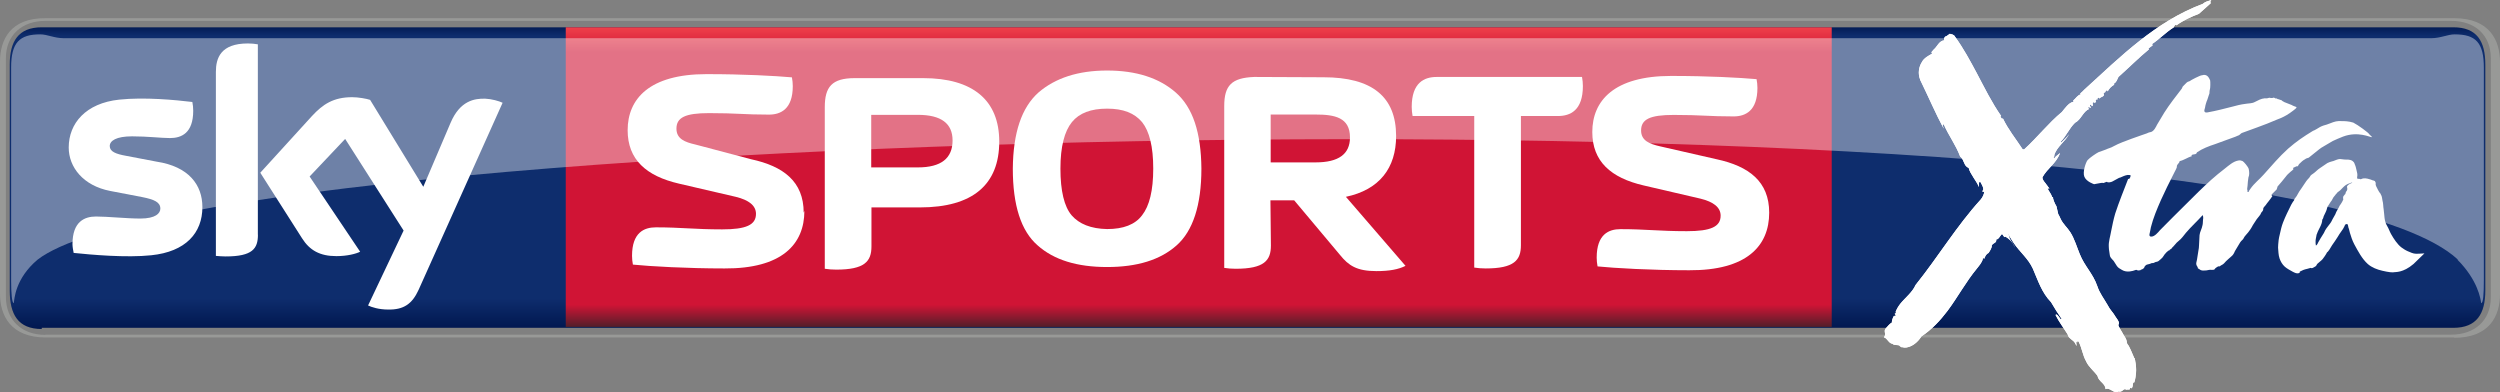
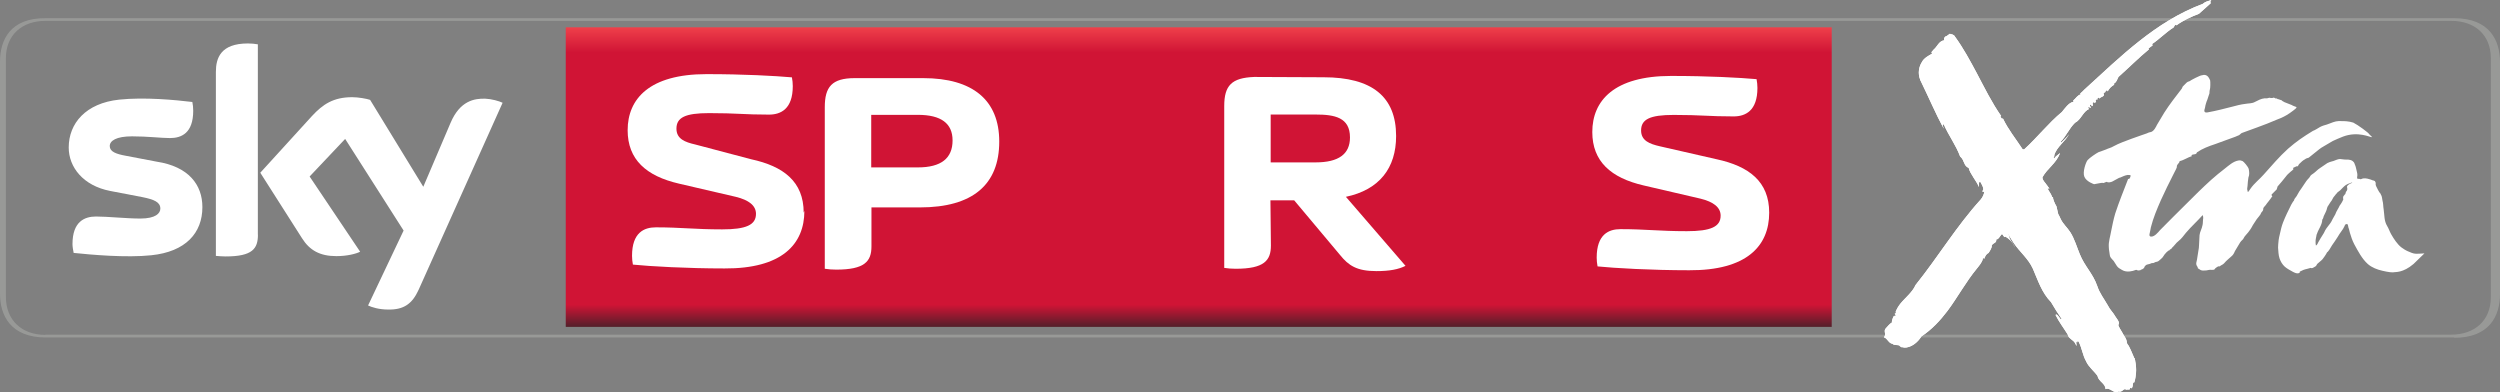
<svg xmlns="http://www.w3.org/2000/svg" version="1.1" id="Livello_1" x="0px" y="0px" viewBox="0 0 3186.9 500" style="enable-background:new 0 0 3186.9 500;" xml:space="preserve">
  <rect x="0" y="0" width="3186.9" height="500" fill="#808080" stroke="none" />
  <style type="text/css">
	.st0{fill:url(#SVGID_1_);}
	.st1{fill:#989997;}
	.st2{fill:url(#SVGID_2_);}
	.st3{opacity:0.4;}
	.st4{fill:#FFFFFF;}
</style>
  <linearGradient id="SVGID_1_" gradientUnits="userSpaceOnUse" x1="-3118.587" y1="768.612" x2="-3118.587" y2="597.593" gradientTransform="matrix(-2.277 0 0 -2.277 -5510.897 1781.614)">
    <stop offset="0" style="stop-color:#00164E" />
    <stop offset="3.630000e-02" style="stop-color:#0E2D6D" />
    <stop offset="0.896" style="stop-color:#0E2D6D" />
    <stop offset="1" style="stop-color:#00164E" />
  </linearGradient>
-   <path class="st0" d="M53.2,419.4c-30.3,0-40.8-18.7-40.8-49.1V82.4c0-29.6,10.9-47.6,40.8-47.6h3074.2c30.3,0,40.8,18,40.8,47.6  v287.9c0,29.6-10.9,47.6-40.8,47.6H53.2L53.2,419.4z" />
  <path class="st1" d="M58,426.9c-30.3,0-50.5-18.7-50.5-48.7v-304c0-29.6,20.6-47.6,50.5-47.6h3066.7c30.3,0,50.5,18,50.5,47.6v304.8  c0,29.6-20.6,47.6-50.5,47.6H58L58,426.9z M3128.5,430.6c44.9,0,58.4-27.7,58.4-55.8V79c0-27.7-13.5-55.8-58.4-55.8H58  C13.5,22.8,0,50.5,0,78.6v295.8c0,27.7,13.5,55.8,58.4,55.8h3070.4L3128.5,430.6z" />
  <g transform="translate(-60.7,-50.6)">
    <linearGradient id="SVGID_2_" gradientUnits="userSpaceOnUse" x1="1146.908" y1="650.001" x2="1146.908" y2="817.732" gradientTransform="matrix(2.277 0 0 -2.277 -1022.762 1947.432)">
      <stop offset="0" style="stop-color:#531F2A" />
      <stop offset="7.390000e-02" style="stop-color:#D01435" />
      <stop offset="0.916" style="stop-color:#D01435" />
      <stop offset="1" style="stop-color:#EF404A" />
    </linearGradient>
    <rect x="781.9" y="85.4" class="st2" width="1613.8" height="381.9" />
  </g>
  <g transform="translate(-60.7,-50.6)" class="st3">
-     <path class="st4" d="M3193.3,381.6c25.8,25.8,29.6,49.8,30.3,55.4c2.6,0,3.4-11.2,3.4-28.5V136.7c0-31.5-10.1-42.3-37.1-42.3   c-9,0-18,4.9-30,4.9H142c-12,0-21-4.9-30-4.9c-26.6,0-37.1,10.5-37.1,42.3v271.8c0,16.8,1.1,28.5,3.4,28.5   c0.7-5.2,1.9-31.5,30.3-55.4c229.5-176.7,2838.3-231,3085.4,0H3193.3z" />
-   </g>
+     </g>
  <path class="st4" d="M469.2,389.4c4.5,2.2,13.9,5.2,25.5,5.2c19.8,0.4,30.7-7.1,38.9-25.1l107.1-238.5c-4.5-2.2-14.2-4.9-22.1-5.2  c-13.9-0.4-32.2,2.6-44.2,30.7l-34.8,81.6l-67.8-110.8c-4.5-1.5-15-3.4-22.8-3.4c-24,0-37.4,9-51.3,24l-65.9,72.3l53.2,83.5  c9.7,15.4,22.8,22.8,43.8,22.8c13.9,0,25.1-3,30.3-5.6L394.7,225l45.3-47.9l74.5,116.8L469.2,389.4L469.2,389.4z M328.8,299.2  c0,17.6-6.7,27.7-41.2,27.7c-4.5,0-8.6-0.4-12.4-0.7V91.7c0-17.6,6-36.3,40.8-36.3c4.5,0,8.6,0.4,12.7,1.1v241.9V299.2z M258,264  c0,33-21.3,56.9-65.2,61.4c-31.5,3.4-77.1-0.7-98.9-3c-0.7-3.4-1.5-7.9-1.5-11.2c0-28.8,15.4-35.2,30-35.2c15,0,38.9,2.6,56.5,2.6  c19.5,0,25.5-6.7,25.5-12.7c0-8.2-7.9-11.6-22.8-14.6l-41.2-7.9c-34.4-6.7-52.8-30.3-52.8-55.4c0-30.7,21.7-56.5,64.4-61  c32.2-3.4,71.5,0.4,93.2,3c0.7,3.7,1.1,7.1,1.1,11.2c0,28.5-15,34.8-29.6,34.8c-11.2,0-28.5-2.2-48.3-2.2  c-20.2,0-28.5,5.6-28.5,12.4c0,7.1,7.9,10.1,20.6,12.4l39.3,7.5C240.4,212.3,258,235.5,258,264L258,264z" />
  <g transform="translate(-60.7,-50.6)">
    <path class="st4" d="M1085.2,321.7c0-39.7-25.8-59.2-67-68.1L947,234.8c-13.1-3-24-7.1-24-20.2c0-14.2,11.2-19.8,41.6-19.8   c35.6,0,44.2,1.9,76.4,1.9c15,0,30.3-7.1,30.3-36.3c0-3.7-0.4-7.5-1.1-11.2c-21.7-1.9-61-4.1-109-4.1   c-72.6,0-100.4,31.5-100.4,71.5c0,37.4,23.6,58.4,65.5,68.1l72.3,16.8c16.8,4.1,25.8,11.2,25.8,21.7c0,14.2-12.7,19.8-43.1,19.8   c-35.6,0-52-2.6-84.6-2.6c-15,0-30.3,6.7-30.3,36.3c0,3.7,0.4,7.5,1.1,11.2c21.7,2.2,68.9,4.9,116.8,4.9   c73,0.4,101.8-30.7,101.8-73.4L1085.2,321.7z" />
    <path class="st4" d="M1680.5,258v-61.4h57.3c24.3,0,43.8,3.7,43.8,29.2c0,21.3-14.6,31.8-43.8,31.8h-57.3V258z M1680.2,306h30.3   l58.4,69.6c10.9,13.5,21.3,20.6,46.4,20.6c16.8,0,28.1-2.2,37.1-6.7l-76-88c42.7-9,64-36.7,64-77.5c0-50.2-30.7-74.9-92.5-74.9   l-88.4-0.4c-28.8,1.1-38.2,10.9-38.2,37.1v206.3c4.5,0.7,9.4,1.1,14.6,1.1c36.3,0,44.9-10.5,44.9-29.6L1680.2,306L1680.2,306z" />
    <path class="st4" d="M1171.3,265.5V197h59.5c29.6,0,44.2,10.9,44.2,32.6c0,22.8-14.6,34.4-44.2,34.4h-59.9L1171.3,265.5z    M1112.1,393.2c4.5,0.7,9.4,1.1,14.6,1.1c36.3,0,44.9-10.5,44.9-29.6V315h61.8c67.4,0,101.1-29.2,101.1-83.9   c0-52.8-33.7-80.9-97-80.9h-87.2c-29.2,0-38.2,11.2-38.2,37.1V393.2z" />
-     <path class="st4" d="M1530.8,265.5c0,28.1-4.9,47.6-14.2,59.5c-9,12-24,17.6-44.6,17.6c-20.6-0.4-35.6-6.4-45.3-17.6   c-9.4-11.2-14.2-31.1-14.2-59.5c0-28.1,5.2-47.6,14.6-59.2c9.4-11.6,24.3-17.2,44.9-17.2s34.8,5.6,44.6,17.2   C1525.9,218,1530.8,237.4,1530.8,265.5L1530.8,265.5z M1472,391c38.2,0,67.8-9,88.7-27.7c20.6-18.3,31.5-50.9,31.5-97.7   c-0.4-46.1-10.9-77.9-32.6-97c-21.3-18.7-50.5-28.1-87.6-28.1c-36.7,0-65.9,9.4-87.6,28.1c-21.3,19.1-32.2,50.9-32.6,97   c0,46.8,10.5,79.4,31.5,97.7C1404.2,382,1433.8,391,1472,391z" />
-     <path class="st4" d="M1998.8,198.5h47.9c15.7,0,31.8-7.1,31.8-38.2c0-3.7-0.4-7.9-1.1-11.6h-185.3c-15.7,0-31.8,7.1-31.8,38.2   c0,3.7,0.4,7.9,1.1,11.6h78.6v193.2c4.5,0.7,9.4,1.1,14.6,1.1c36.3,0,44.9-10.5,44.9-29.6V198.5L1998.8,198.5z" />
  </g>
  <path class="st4" d="M2255.3,271.1c0-39.7-25.8-59.2-67-68.1l-72.3-16.5c-13.1-3-24-7.1-24-20.2c0-14.2,11.2-19.8,41.6-19.8  c35.6,0,44.2,1.9,76.4,1.9c15,0,30.3-7.1,30.3-36.3c0-3.7-0.4-7.5-1.1-11.2c-21.7-1.9-61-4.1-109-4.1c-72.6,0-100.4,31.5-100.4,71.5  c0,37.4,23.6,58.4,65.5,68.1l72.3,16.8c16.8,4.1,25.8,11.2,25.8,21.7c0,14.2-12.7,19.8-43.1,19.8c-35.6,0-52-2.6-84.6-2.6  c-15,0-30.3,6.7-30.3,36.3c0,3.7,0.4,7.5,1.1,11.2c21.7,2.2,68.9,4.9,116.8,4.9C2226.4,344.9,2255.3,313.8,2255.3,271.1  L2255.3,271.1z" />
  <g transform="translate(-60.7,-50.6)">
    <path class="st4" d="M3080.9,221.7c4.9,4.5,3.7,3.7,3,3.7c-1.5,0.4-17.2-7.9-36.3-0.7c-4.5,1.9-9.4,3.7-13.1,5.6   s-13.5,8.2-14.6,8.6s-15,12-16.1,12.7c-1.5,0.7-3.4,0.7-4.5,1.9c-3,1.5-5.2,3.7-7.5,6c-1.1,0.7-1.5,4.1-3.4,3l-4.1,1.9   c-1.1,0.4,0,1.1,0,1.9c-1.1,1.1-2.2,2.2-3.4,3c-1.9,1.9-4.5,3.7-6,6c-3.7,4.5-7.1,9-10.9,13.1c0,0-0.7,3-1.1,3.7   c-0.7,0.7-4.5,4.5-6.4,6.4c-0.4,0.4,0.4,2.6,1.1,1.9c-1.5,2.2-3.4,4.9-5.2,7.1c-1.1,1.5-2.6,3-3.4,4.5c-0.7,1.1-1.9,1.9-2.6,3   c-0.7,1.1-0.7,1.9-0.7,3c-0.4,2.2-2.6,3-3,4.9c0,1.1-4.5,6-5.2,7.1c-1.5,2.6-3.4,4.9-4.9,7.5c-1.1,1.9-1.9,3.7-3,5.2   s-1.9,2.6-3,4.1s-5.2,5.6-5.6,7.1c-0.4,1.1-1.1,1.9-1.9,2.6c-2.2,1.9-3.4,4.1-4.9,6.7c-1.5,2.6-3,4.9-4.5,7.5   c-1.1,2.6-2.2,4.9-4.5,6.7c-2.2,2.2-4.5,3.7-6.7,6c-1.9,2.2-3.4,4.1-6,5.2c-1.5,0.7-2.2,2.2-3.7,1.5c0-0.4-4.1,2.2-4.5,3   c-0.7,1.9-3,1.5-4.5,1.5c-2.2-0.4-4.1,0.4-6.4,0.7c-1.1,0-4.9,0.4-6,0c-2.2-0.4-3-1.9-4.9-2.6c0-1.9-1.5-3-1.9-4.5   c-0.7-1.9,0.4-4.5,0.7-6.4c0.4-1.9,1.5-9.7,1.9-12c0.4-1.9,0.7-4.1,0.7-6c0-4.5,0.7-9,0.7-13.5c0.4-4.1,3-8.2,3.7-12.4   c0.7-2.2,0.4-4.9,0.7-7.1c0.4-1.9,0.4-4.1-0.4-6c-6.7,7.5-14.6,14.6-21.3,22.5c-3,3.7-5.6,7.5-9.4,10.5c-1.9,1.5-3,2.6-4.5,4.5   c-0.7,0.7-4.1,4.9-3.7,3.7c-0.7,2.6-3,1.9-3.4,3.7c-1.5-0.4-6.4,4.9-7.5,7.1c-1.5,3-5.6,5.6-6.7,6.7c-1.5,1.1-3.7,0.7-5.2,1.9   c-1.5,1.1-3,0-4.5,1.1c-1.1,0.7-4.5,1.1-4.9,1.5c0-0.4-3,1.5-3.4,3.7c-0.4,1.1-1.9,1.5-2.6,2.2c-1.1,0.4-1.9,0.4-2.2,1.1   c0,0-1.9,0.4-3,0.4s-1.5-1.1-3-0.7c-3,1.1-4.5,1.5-7.5,1.9c-3.4,0.4-7.1,0-10.1-1.9c-2.2-1.5-4.5-2.2-6.4-4.9   c-1.5-1.9-2.6-4.5-4.1-6.4c-1.5-1.9-3.4-3.4-4.5-5.6c-0.7-1.9-0.7-4.1-1.1-6c-0.4-2.2-0.7-4.5-0.7-6.7c-0.4-6.7,1.9-13.1,3-19.8   c1.5-7.5,3-15,5.2-22.5c4.9-15,10.9-29.6,16.5-44.2c2.6,1.1,3-4.5,3.4-4.1c-4.1-3.4-14.6,3.7-14.6,2.6c-3,1.5-6,3.4-9,4.9   c-1.1,0.7-6,1.9-6.7,0.4c-1.5,0-3,1.1-4.5,1.5c-1.5-0.7-5.2,0.4-6,0.4c-1.9,0.4-4.1,0.7-6,1.1c0,0-9.7-3-12.4-9.4   c-2.6-6,1.9-18.7,4.1-21.3c2.6-3,10.9-8.6,13.9-10.1c1.5-0.7,7.9-2.6,9.4-3.4c3-1.5,6.7-2.2,9.7-4.1c7.5-4.1,15.4-6.7,23.2-9.7   c4.1-1.5,8.2-3,12.7-4.5c2.2-0.7,4.1-1.5,6.4-2.2c1.1-0.4,3-1.5,4.1-1.5c5.2-0.4,8.2-7.9,9-9.4c3-5.2,6.4-10.5,9.4-15.7   c6.7-10.5,14.6-20.6,22.1-30.3c1.1-1.5,0.7-2.6,2.2-3.7c3.7-3.4,4.1-5.2,7.9-6c1.1-1.1,14.2-7.9,15.7-7.5c3-1.1,6.7-0.7,9,3.4   c-0.4-0.7,0.7,1.1,1.5,3c0.4,1.5,0.4,10.5-0.4,12c-0.7,1.9,0,4.9-1.1,6.4c-0.4,0.7-1.9,6.4-2.2,6.7c-0.7,1.1-2.6,7.5-2.6,8.6   c0,1.9-1.9,4.5-0.7,6.4c0.7,1.1,2.6,1.1,4.1,0.7c10.5-1.9,20.6-4.5,30.7-7.1c5.6-1.5,11.2-3,17.2-3.7c3.7-0.7,8.2-0.4,11.6-2.2   c4.5-2.2,8.2-4.5,13.1-4.9c2.2,0,2.2,0.4,4.5-0.4c0.7-0.4,2.2-0.4,3,0h2.2c2.6-0.7,1.1-0.7,3.7,0.4c-1.5,0.4,4.1,0,1.9,0.4   c3.4,1.9,0.4,0,3.4,1.1c-0.4,0.7,3.4,0.7,2.6,0.7c-1.1,0.4,4.5,3,3.4,2.6c3,1.1,6.7,2.6,9.4,3.7c5.2,3.4,10.1,1.1,2.2,7.1   c-12.4,9.7-20.2,10.9-25.5,13.5c-5.2,2.6-35.6,13.5-39.7,15c-1.5,0.4-2.6,2.2-4.1,3c-1.5,0.7-3,1.1-4.5,1.9   c-8.6,3-17.2,6.4-25.8,9.4c-7.9,2.6-16.1,5.6-23.2,10.5c0,0.4-0.7,1.1-0.4,1.1c-2.2,2.6-4.9,0.4-6.7,3l0.7,0.7   c-5.2,1.5-10.1,5.2-15.7,6.4c0,1.9-1.9,3-3,4.9c-0.7,1.1-0.4,2.2-0.7,3.4c-1.5,3.7-3.7,7.1-5.2,10.5c-2.2,4.9-4.9,9.4-7.1,14.2   c-2.6,5.6-5.2,11.2-7.9,16.8c-4.9,11.2-9.7,22.5-12.7,34.4c-0.4,1.5-1.1,6.4-1.5,7.5c-0.4,1.5-1.1,4.1,1.5,4.5   c4.5,0.4,9-5.2,11.6-8.2c10.9-11.2,22.1-22.1,33-33c10.5-10.5,21-21,32.2-31.1c5.6-4.9,11.2-9.7,17.2-14.2   c5.2-4.1,10.9-9.4,17.6-10.5c1.9-0.4,3.4,0,5.2,0.7c1.5,0.7,7.1,7.1,7.9,10.1c0.7,3.4,1.1,7.5-0.4,10.9c-0.4,1.1-1.1,9.7-1.1,10.5   c0,1.5-0.7,3.4-0.4,4.9c0.4,0.7,0.4,2.2,0.7,3c0.4,0.7,2.6-3,3.4-4.1c4.9-7.1,11.6-12,16.8-18c10.1-11.2,19.8-22.8,31.1-33   c11.2-9.7,19.1-15,31.8-22.8c1.9-0.4,7.5-4.1,9-4.9c1.5-0.7,3-1.5,4.5-1.9c3-0.7,4.9-1.5,7.9-2.6c6.7-2.6,9-3.4,16.1-3   c2.2,0,7.9,0,13.9,1.9C3066.3,209.7,3080.6,220.2,3080.9,221.7" />
    <path class="st4" d="M3140.9,374.1c-4.1,0-7.5-1.9-11.2-3.4c-2.6-1.1-6-3.4-7.5-4.5c-3-2.2-5.2-4.9-7.5-7.9c-2.2-3-4.1-6-6-9.4   c-1.9-3.4-3-7.1-4.9-10.1c-4.1-6.7-3.4-13.9-4.5-21.3c-0.7-3.7-0.4-7.5-1.5-11.2c-0.4-1.5-0.7-6.4-1.9-7.1c0-1.1-1.5-3-2.2-3.7   c-1.1-1.9-2.2-3.7-3-5.6c-0.7-1.1-1.1-2.2-1.5-3.4c-0.4-1.1,0.4-2.6-0.4-3.7c-0.4-0.4-0.7-1.9-1.1-1.5c-0.7-0.7-3-0.7-3-1.1   c-0.7,0-1.5-0.7-1.9-0.7c-1.9-0.7-6.4-1.9-9-1.5c-1.5,0-2.2,0.7-3.7,1.1c-1.1,0-2.2-1.1-3.4-0.4c-1.9-0.4-1.1-2.2-1.1-3.4   c0.4-1.5,0-2.6,0-3.7c-0.7-2.6-1.1-5.6-1.9-8.2c0,0-1.1-3.4-1.1-3c-0.4-1.1-0.4-1.1-0.7-1.9c-0.4-1.1-1.5-1.9-2.2-2.6   c-1.1-0.7-2.6-2.2-10.1-1.9c-1.9,0-4.1-0.7-6-0.7c-1.9,0-6,1.5-6.7,1.9c-1.1,0.7-2.2,0.7-3.4,1.1c-2.2,0.7-4.1,1.1-6,2.2   c-1.5,1.1-7.1,4.9-9.4,6.4c-3,1.9-5.2,4.5-8.2,6.7c-1.5,1.1-3.7,2.2-4.5,4.1c-0.7,1.5-2.2,2.6-3.4,4.1c-1.1,1.1-5.6,8.2-7.5,10.9   c-1.9,2.6-3.7,5.2-5.2,8.2c-0.4,1.1-1.1,1.9-1.9,3s-2.2,2.6-2.2,3.7c0,0.7-1.1,1.5-1.5,2.2c-0.7,1.1-1.5,2.6-2.2,3.7   c-3.7,7.5-7.5,15-10.5,22.8c-1.9,4.9-3,10.1-4.1,15c-0.7,2.6-1.1,4.9-1.5,7.5c-0.4,1.9-0.7,9-0.7,9.4c0.4,4.5,0.4,9.4,1.9,13.9   c1.5,4.1,3.4,7.5,6.7,10.5c3,2.6,6.7,4.5,10.1,6.4c2.2,1.1,5.2,3,8.6,1.5c0-0.7,0.7-0.7,0.4-1.9c0,0.7,3.7-1.9,6.7-2.6   c0.7,0,5.6-1.5,7.1-1.9l1.5,0.4c1.9-0.4,3-1.5,4.5-2.2c1.5-0.7,1.5-2.2,2.6-3.4c1.9-1.9,5.2-4.1,6.7-6c0.7-0.7,4.9-6.7,5.6-8.6   c1.1-0.4,2.2-2.6,3-3.4c1.1-1.9,2.2-3.7,3.4-5.6c2.2-3.4,4.9-6.7,7.1-10.5c1.5-2.6,3-4.9,4.9-7.5c1.5-1.9,2.6-3.7,3.7-6   c0.4-1.1,0.7-1.9,1.5-2.6c1.1-1.5,1.1,0.4,2.2-0.4c1.1,0.4,1.1,3.4,1.5,4.5c1.1,2.2,1.1,4.5,1.9,6.7c1.5,4.9,3,9.7,5.6,14.6   c4.9,9,9.7,18.3,17.2,25.1c5.2,4.5,12,7.1,18.7,8.6c1.9,0.4,3.4,0.7,5.2,1.1c1.9,0.4,2.6,0.4,4.5,0.7c1.5,0,3.4,0.4,5.2,0   c1.1-0.4,11.2,1.1,24.7-10.5l13.9-13.5C3149.5,373.7,3144.2,374.1,3140.9,374.1L3140.9,374.1z M3058.5,283.9   c-0.7,0.4-4.1,1.5-5.6,3.7c-0.7,1.1,0,2.2,0,3.4c0.4,0-0.4,3-1.1,3.4c-1.1,1.1-0.7,2.2-1.5,3.7c0,0-1.5,1.1-1.5,1.9   c-1.1,0-1.5,3-1.1,4.1c0.4,0.7,0,0.7-0.4,1.9c-0.4,0.7-0.7,1.5-1.1,2.2c-0.7,1.5-3,4.5-3,4.5c-1.5,3.7-4.1,6.7-5.6,11.2   c0,0-3,5.2-3.4,6c-0.7,1.1-1.1,2.6-1.9,3.7c-0.7,1.5-6.4,8.2-7.5,10.5c-1.1,2.6-2.2,4.5-3.7,6.7s-3,4.9-4.5,7.5   c-1.1,1.5-1.9,4.9-3.7,5.2c-0.4-1.1-0.4-3.7-0.4-4.9c0-1.1,0-2.6,0.4-4.1c0.4-1.1,0.4-2.6,0.7-3.7c0-0.4,0.4-1.9,0.7-2.2   c1.9-6,6.7-11.6,6.7-18c1.1-1.1,1.5-3,1.9-4.5c0.7-1.5,3.4-6.7,3.7-8.2c0.4-1.1,0.7-3,1.1-3.7c0.4-0.7,3-4.9,4.1-6.4   c1.5-1.5,2.2-3.7,3.4-5.6c0-0.4,3.4-3.7,3.4-4.5c1.1,0,1.1-1.5,1.9-1.9c1.1-1.1,2.2-1.5,3.4-2.6c2.2-2.2,4.5-4.9,7.1-6.7   c0.4-0.4,4.9-2.6,5.2-2.2c0.7-0.7,3-1.1,4.1-1.5C3060,282,3058.8,283.9,3058.5,283.9L3058.5,283.9z" />
    <path class="st4" d="M2863.8,68.2c-9.7,3.7-19.8,8.2-28.5,14.6c-3-1.5-2.6,2.2-4.1,3c-10.1,6.4-18,15-27.3,21   c1.1,0.7,1.1,2.2-0.4,2.6l-4.1,3l0.7,1.1c-12.4,10.1-25.8,23.6-38.9,35.2c-1.5,3-2.6,7.1-6,8.6l0.7,1.1c-4.5,3-6.4,4.9-8.6,9   c0.4-0.7-0.4-1.5-0.7-1.9l-2.2,1.5l0.7,1.1c-0.4-0.4-0.7,0-1.1,0c-0.7,0.4-1.1,1.1-1.9,1.5c2.6,4.5-4.1,4.1-4.9,6.7   c-0.4-0.7-0.7-1.5-1.9-1.1l-1.1,0.7c0.4,0.7,1.1,1.1,0.7,1.9l-0.7-1.1c-0.7,0.7-2.2,1.1-2.2,2.6l0.7,1.1l-1.9,1.5   c-0.4,2.2,0.4-0.7-0.7-1.1c-4.1,0.7,0.4,3.7-2.6,5.2l-1.5-2.2c-0.7,0.4-1.5,0.7-1.1,1.9l1.5,2.2c-1.1,0-2.2,0-2.6-1.1   c-0.7,0.4-1.5,0.7-1.1,1.5c0.4,0.7,0.7,1.5,1.5,1.1c-8.2,3-10.5,13.9-18.3,17.6c-7.9,7.9-10.9,16.5-18.3,24.3l0.7,1.1   c4.1-4.1,6.7-6,10.1-10.9c-5.2,9.7-15.7,16.1-19.1,27l0.4,1.1c-0.7,0.4-1.1,0.7-1.1,1.9l0.7,1.1c2.2-3.4,5.2-4.5,7.5-7.1   c-4.5,13.1-16.1,19.5-22.5,31.1c0,1.9,0.7,3.4,1.9,5.2c0-0.4,0.7,1.1,0.7,0.7l6.4,8.6c-1.5-0.7-1.9,0-2.6-0.7   c1.5,3.4,2.6,4.5,4.5,7.9c0.4,1.1,1.1,2.2,1.5,3.4h1.1c0,1.5,0,2.2,0.7,4.1c0.4,0.7,0.4,1.1,0.7,1.9c0.7,1.9,1.9,4.1,3,6l2.2,9.7   c1.1,1.9,2.2,4.1,3,6c3,6.7,8.6,11.2,12.4,17.2c5.2,7.9,9,20.6,12,27.7c6.4,16.1,16.8,24.7,22.5,41.2c3,9,8.2,15.4,13.1,24   c1.5,3,3.4,5.6,5.2,7.9c0.7,1.1,1.9,2.2,2.6,3.4c2.6,4.9,8.6,10.5,6,13.5c-1.1,1.5,4.1,8.2,6.7,13.5c0.7,1.1,1.1,1.9,1.9,3   c2.2,3.4,2.2,7.1,2.2,7.1c0.4,0.4,0.4,1.1,0.7,1.5c2.2,1.9,6.4,12.4,8.6,17.6h0.4c0.4,0.7,0.4,1.5,0.4,1.9c0.4,0.7,0.4,1.1,0.4,1.1   v0.4c1.1,5.2,1.5,10.9,1.1,15.7c-0.4,3.4-0.7,7.5-2.2,12h-1.1c-1.5,3,0,5.6-2.6,7.5l-1.9-0.7c1.1,3.7-3,1.5-4.5,2.6   c-3.7-3-4.5,3.7-10.1,2.2c-5.6,3.7-10.9-6-16.5-3c0-7.5-9-9.7-10.1-16.8c-4.5-6.4-11.6-11.6-14.6-18.7c-4.5-7.9-5.2-16.5-9.4-24.7   c-2.6-4.1-0.7,3.4-3.4-0.7l0.7,6l-2.2-4.1c-1.9-3.4-7.1-5.2-8.6-9c-0.4-0.7-0.4-1.1-0.7-1.9c-5.6-9-10.9-15.7-15.4-24.7l1.1-0.7   c2.2,1.1,3.7,4.1,5.6,6.4l1.1-0.7c-4.9-7.1-9.4-14.2-13.5-21.3c-12-12.4-16.5-27.3-23.2-42.7c-6-13.1-16.5-21-24.3-32.6   c-3-4.5-5.6-8.6-7.1-12.4c0,1.9,1.9,4.1,1.5,6c1.5,3.4,6,7.5,6.7,12c-1.5-6-7.5-11.6-12-13.9l-1.1,0.7l-3-4.1   c-2.6,2.2-4.1,7.1-7.5,7.1c1.1,4.5-3.7,4.1-5.6,7.5c0.4,3-2.2,6.7-4.1,9.7c-3.4,1.5-4.5,4.9-5.6,7.5l-0.7-1.1   c-0.7,0.4-1.5,0.7-1.1,1.5c-0.7,3.7-4.5,8.2-7.5,12c-13.9,16.8-24.3,36.3-37.4,53.9c-9.4,12.4-19.8,23.6-33.3,32.6   c-4.5,7.5-13.5,15-22.8,14.2l-0.7-1.1c-1.1,2.2-2.2-0.4-3.7-0.4c-0.7-3-7.1-0.4-9.7-3.4c-4.9-0.4-6.4-7.1-10.9-8.2   c3.7-3.7-1.1-8.2,2.6-11.6c1.9-1.9,4.9-6,7.5-7.1c0-2.2,1.1-6.4,3-9l0.7,1.1c0.7-0.4,1.5-0.7,1.1-1.9c-0.4-0.7-0.7-1.5-1.5-1.1   l2.2-1.5l-0.7-1.1c1.5-4.1,3.7-7.5,6-10.5c6.4-7.9,15.4-14.6,19.5-24c28.8-35.9,52.4-75.3,83.1-109c2.6-3,4.5-7.5,4.5-10.5   c-0.7,0.4-1.1,1.1-1.9,0.7c-0.4-0.7-1.1-1.1-0.7-1.9l0.7,1.1c1.9-3.7-1.1-7.9-3-11.6c-0.7-0.4-1.5,0-1.9,0.7v5.6   c-3.4-8.2-11.2-16.5-13.1-24.3c-6.7-2.6-5.2-10.1-10.9-14.6c-5.6-15-14.2-25.8-21-41.2c-2.6,1.5,0,3.7,0,5.6   c-10.1-18.7-19.5-40.8-29.6-61.4c-0.4-0.4-0.4-0.7-0.4-1.1c-3-7.5-1.9-16.1,2.6-22.8c2.2-4.5,9-8.2,12.7-10.1   c-2.2-2.2,1.1-3.7,1.9-5.2c4.9-4.1,6.7-11.2,13.9-12c-1.5-1.5,0-3.4,0.7-4.5c2.2-0.4,4.1-2.6,6-3.7c2.2,0.7,5.2,0.7,6.7,3.7   c10.9,15,19.5,31.1,28.1,47.2c9.7,18.3,18.7,36.7,30.7,53.9l-1.1,0.7c0.4,0.7,2.2,3,2.2,3l1.1-0.7c6.7,14.2,16.1,25.5,25.1,39.3   l1.9,0.4c17.6-16.1,30.7-33.3,48.3-47.9c3.7-4.5,8.6-11.6,13.9-12.7l1.1-0.7l-0.7-1.1c3.4-2.6,5.2-6.7,9.7-7.9l-0.7-1.1   c1.9-1.5,3.4-3,5.2-4.9c46.4-42.3,91-86.9,150.9-109.3c3.4-3,7.1-3.7,10.9-4.9c0,1.1-2.6,2.2-0.4,3.7   C2880.6,53.2,2870.1,62.6,2863.8,68.2L2863.8,68.2z" />
    <path class="st4" d="M2863.8,68.2c-9.7,3.7-19.8,8.2-28.5,14.6c-3-1.5-2.6,2.2-4.1,3c-10.1,6.4-18,15-27.3,21   c1.1,0.7,1.1,2.2-0.4,2.6l-4.1,3l0.7,1.1c-12.4,10.1-25.8,23.6-38.9,35.2c-1.5,3-2.6,7.1-6,8.6l0.7,1.1c-4.5,3-6.4,4.9-8.6,9   c0.4-0.7-0.4-1.5-0.7-1.9l-2.2,1.5l0.7,1.1c-0.4-0.4-0.7,0-1.1,0c-0.7,0.4-1.1,1.1-1.9,1.5c2.6,4.5-4.1,4.1-4.9,6.7   c-0.4-0.7-0.7-1.5-1.9-1.1l-1.1,0.7c0.4,0.7,1.1,1.1,0.7,1.9l-0.7-1.1c-0.7,0.7-2.2,1.1-2.2,2.6l0.7,1.1l-1.9,1.5   c-0.4,2.2,0.4-0.7-0.7-1.1c-4.1,0.7,0.4,3.7-2.6,5.2l-1.5-2.2c-0.7,0.4-1.5,0.7-1.1,1.9l1.5,2.2c-1.1,0-2.2,0-2.6-1.1   c-0.7,0.4-1.5,0.7-1.1,1.5c0.4,0.7,0.7,1.5,1.5,1.1c-8.2,3-10.5,13.9-18.3,17.6c-7.9,7.9-10.9,16.5-18.3,24.3l0.7,1.1   c4.1-4.1,6.7-6,10.1-10.9c-5.2,9.7-15.7,16.1-19.1,27l0.4,1.1c-0.7,0.4-1.1,0.7-1.1,1.9l0.7,1.1c2.2-3.4,5.2-4.5,7.5-7.1   c-4.5,13.1-16.1,19.5-22.5,31.1c0,1.9,0.7,3.4,1.9,5.2c0-0.4,0.7,1.1,0.7,0.7l6.4,8.6c-1.5-0.7-1.9,0-2.6-0.7   c1.5,3.4,2.6,4.5,4.5,7.9c0.4,1.1,1.1,2.2,1.5,3.4h1.1c0,1.5,0,2.2,0.7,4.1c0.4,0.7,0.4,1.1,0.7,1.9c0.7,1.9,1.9,4.1,3,6l2.2,9.7   c1.1,1.9,2.2,4.1,3,6c3,6.7,8.6,11.2,12.4,17.2c5.2,7.9,9,20.6,12,27.7c6.4,16.1,16.8,24.7,22.5,41.2c3,9,8.2,15.4,13.1,24   c1.5,3,3.4,5.6,5.2,7.9c0.7,1.1,1.9,2.2,2.6,3.4c2.6,4.9,8.6,10.5,6,13.5c-1.1,1.5,4.1,8.2,6.7,13.5c0.7,1.1,1.1,1.9,1.9,3   c2.2,3.4,2.2,7.1,2.2,7.1c0.4,0.4,0.4,1.1,0.7,1.5c2.2,1.9,6.4,12.4,8.6,17.6h0.4c0.4,0.7,0.4,1.5,0.4,1.9c0.4,0.7,0.4,1.1,0.4,1.1   v0.4c1.1,5.2,1.5,10.9,1.1,15.7c-0.4,3.4-0.7,7.5-2.2,12h-1.1c-1.5,3,0,5.6-2.6,7.5l-1.9-0.7c1.1,3.7-3,1.5-4.5,2.6   c-3.7-3-4.5,3.7-10.1,2.2c-5.6,3.7-10.9-6-16.5-3c0-7.5-9-9.7-10.1-16.8c-4.5-6.4-11.6-11.6-14.6-18.7c-4.5-7.9-5.2-16.5-9.4-24.7   c-2.6-4.1-0.7,3.4-3.4-0.7l0.7,6l-2.2-4.1c-1.9-3.4-7.1-5.2-8.6-9c-0.4-0.7-0.4-1.1-0.7-1.9c-5.6-9-10.9-15.7-15.4-24.7l1.1-0.7   c2.2,1.1,3.7,4.1,5.6,6.4l1.1-0.7c-4.9-7.1-9.4-14.2-13.5-21.3c-12-12.4-16.5-27.3-23.2-42.7c-6-13.1-16.5-21-24.3-32.6   c-3-4.5-5.6-8.6-7.1-12.4c0,1.9,1.9,4.1,1.5,6c1.5,3.4,6,7.5,6.7,12c-1.5-6-7.5-11.6-12-13.9l-1.1,0.7l-3-4.1   c-2.6,2.2-4.1,7.1-7.5,7.1c1.1,4.5-3.7,4.1-5.6,7.5c0.4,3-2.2,6.7-4.1,9.7c-3.4,1.5-4.5,4.9-5.6,7.5l-0.7-1.1   c-0.7,0.4-1.5,0.7-1.1,1.5c-0.7,3.7-4.5,8.2-7.5,12c-13.9,16.8-24.3,36.3-37.4,53.9c-9.4,12.4-19.8,23.6-33.3,32.6   c-4.5,7.5-13.5,15-22.8,14.2l-0.7-1.1c-1.1,2.2-2.2-0.4-3.7-0.4c-0.7-3-7.1-0.4-9.7-3.4c-4.9-0.4-6.4-7.1-10.9-8.2   c3.7-3.7-1.1-8.2,2.6-11.6c1.9-1.9,4.9-6,7.5-7.1c0-2.2,1.1-6.4,3-9l0.7,1.1c0.7-0.4,1.5-0.7,1.1-1.9c-0.4-0.7-0.7-1.5-1.5-1.1   l2.2-1.5l-0.7-1.1c1.5-4.1,3.7-7.5,6-10.5c6.4-7.9,15.4-14.6,19.5-24c28.8-35.9,52.4-75.3,83.1-109c2.6-3,4.5-7.5,4.5-10.5   c-0.7,0.4-1.1,1.1-1.9,0.7c-0.4-0.7-1.1-1.1-0.7-1.9l0.7,1.1c1.9-3.7-1.1-7.9-3-11.6c-0.7-0.4-1.5,0-1.9,0.7v5.6   c-3.4-8.2-11.2-16.5-13.1-24.3c-6.7-2.6-5.2-10.1-10.9-14.6c-5.6-15-14.2-25.8-21-41.2c-2.6,1.5,0,3.7,0,5.6   c-10.1-18.7-19.5-40.8-29.6-61.4c-0.4-0.4-0.4-0.7-0.4-1.1c-3-7.5-1.9-16.1,2.6-22.8c2.2-4.5,9-8.2,12.7-10.1   c-2.2-2.2,1.1-3.7,1.9-5.2c4.9-4.1,6.7-11.2,13.9-12c-1.5-1.5,0-3.4,0.7-4.5c2.2-0.4,4.1-2.6,6-3.7c2.2,0.7,5.2,0.7,6.7,3.7   c10.9,15,19.5,31.1,28.1,47.2c9.7,18.3,18.7,36.7,30.7,53.9l-1.1,0.7c0.4,0.7,2.2,3,2.2,3l1.1-0.7c6.7,14.2,16.1,25.5,25.1,39.3   l1.9,0.4c17.6-16.1,30.7-33.3,48.3-47.9c3.7-4.5,8.6-11.6,13.9-12.7l1.1-0.7l-0.7-1.1c3.4-2.6,5.2-6.7,9.7-7.9l-0.7-1.1   c1.9-1.5,3.4-3,5.2-4.9c46.4-42.3,91-86.9,150.9-109.3c3.4-3,7.1-3.7,10.9-4.9c0,1.1-2.6,2.2-0.4,3.7   C2880.6,53.2,2870.1,62.6,2863.8,68.2L2863.8,68.2z" />
  </g>
</svg>